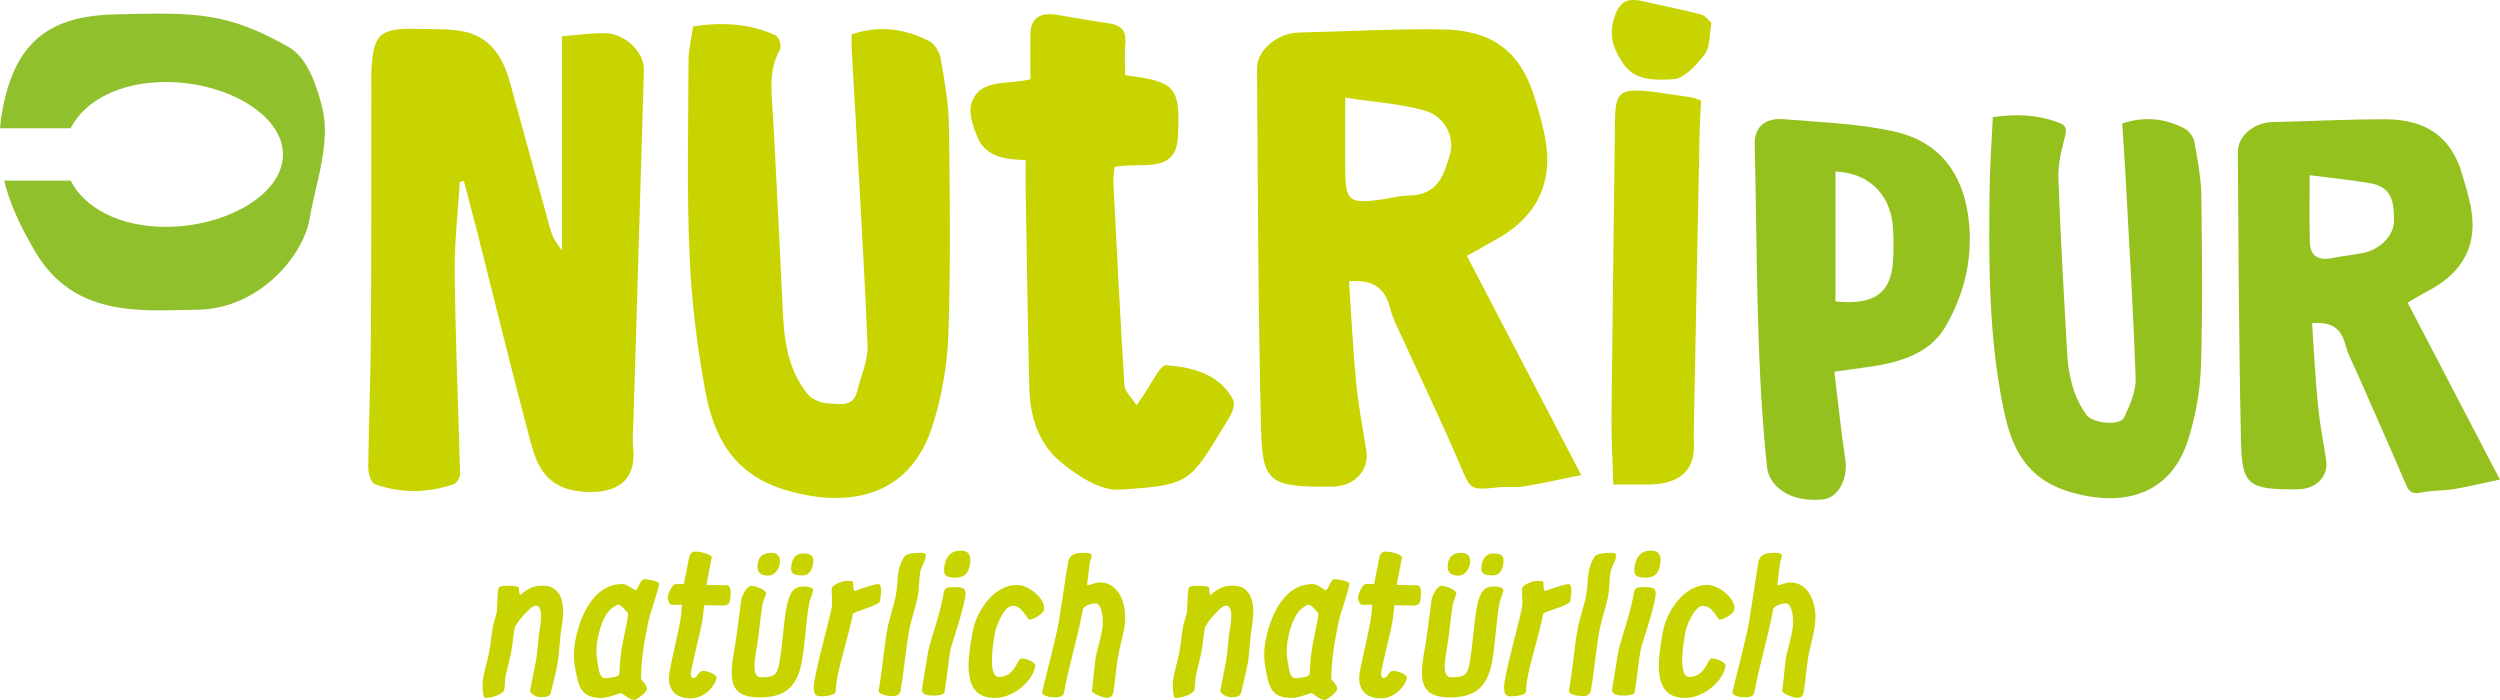
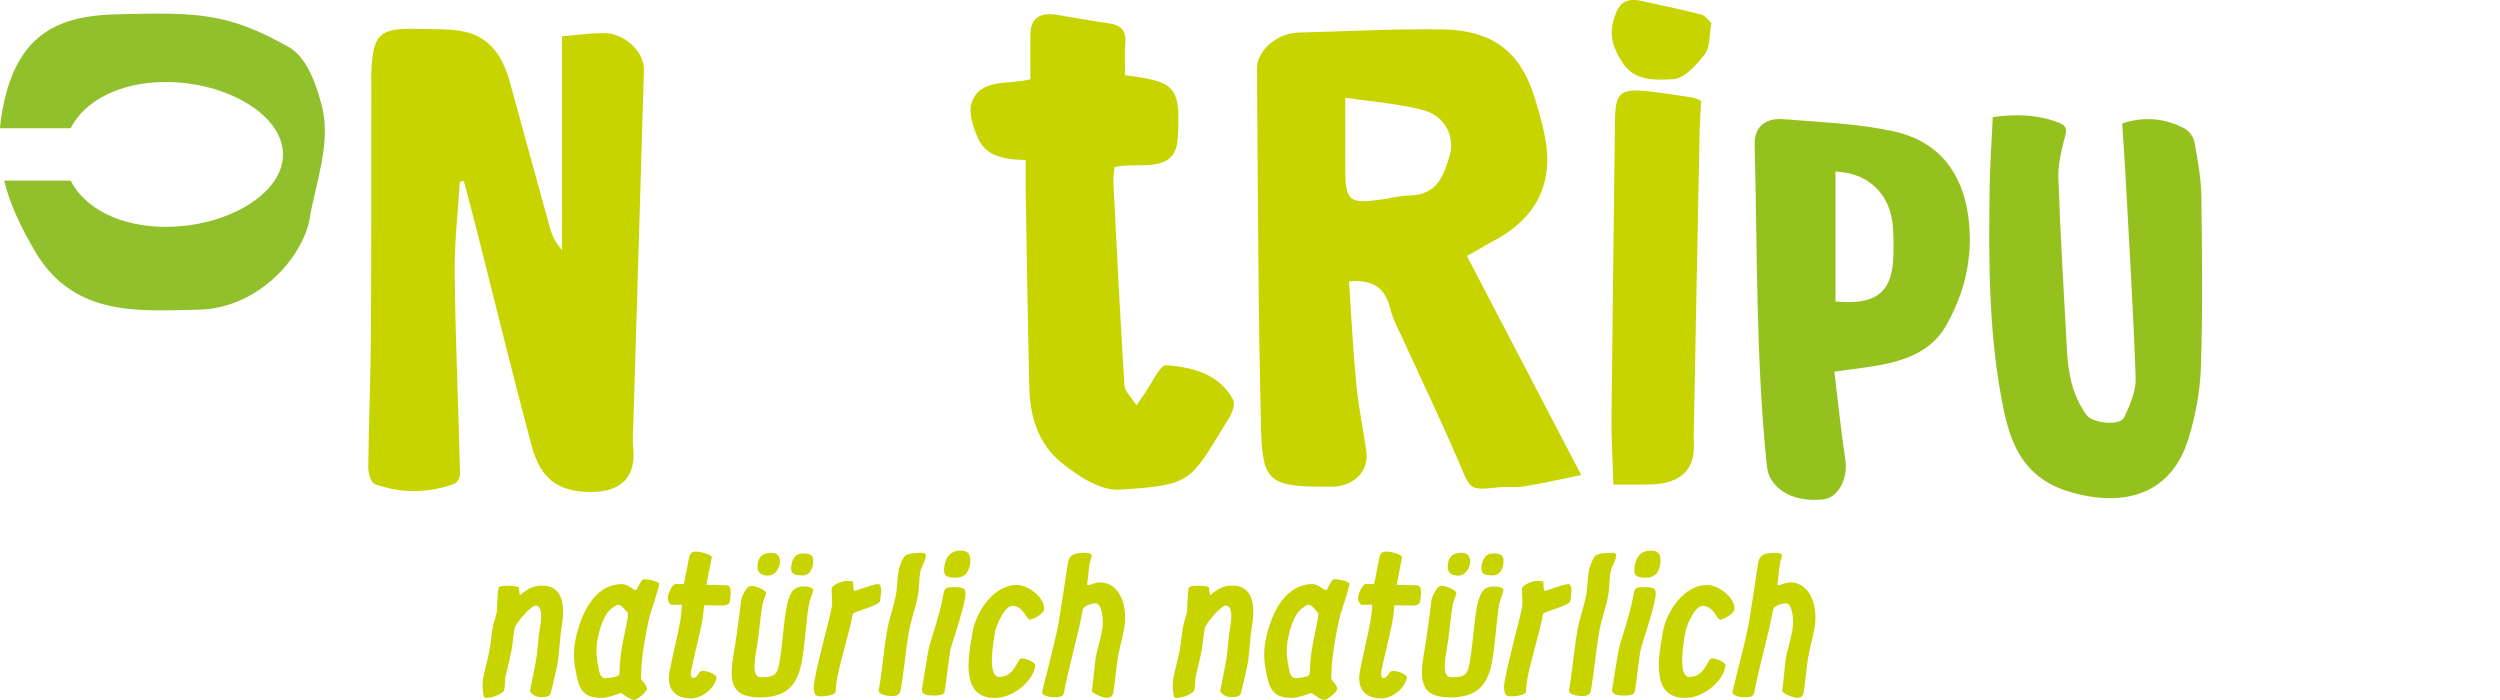
<svg xmlns="http://www.w3.org/2000/svg" id="Ebene_2" data-name="Ebene 2" viewBox="0 0 228.02 63.84">
  <defs>
    <style>      .cls-1 {        fill: #91c02d;      }      .cls-2 {        fill: #c8d400;      }      .cls-3 {        fill: #95c11f;      }    </style>
  </defs>
  <g id="original">
    <g>
      <g>
-         <path class="cls-3" d="M219.6,27.61c2.77,5.3,5.5,10.54,8.41,16.13-1.47.31-2.81.64-4.18.87-.97.16-2,.1-2.96.31-.85.19-1.15-.07-1.43-.73-1.47-3.43-2.99-6.84-4.49-10.26-.37-.83-.82-1.65-1.04-2.52-.36-1.4-1.2-2.09-3.03-1.94.17,2.5.29,5.02.54,7.52.16,1.65.48,3.29.74,4.94.24,1.5-.88,2.68-2.58,2.7-4.49.03-5.09-.32-5.18-4.31-.2-8.83-.23-17.66-.29-26.48-.01-1.46,1.51-2.67,3.15-2.71,3.44-.07,6.88-.26,10.32-.25,3.74.01,5.98,1.64,6.97,4.95.3,1,.6,2,.8,3.01.66,3.38-.59,5.99-3.94,7.72-.56.29-1.09.62-1.83,1.05M210.66,15.98c0,2.28-.04,4.21.02,6.13.03,1.14.67,1.71,2.03,1.43.92-.19,1.87-.28,2.79-.46,1.58-.31,2.9-1.62,2.86-3.05-.04-1.36-.07-2.92-2.05-3.29-1.77-.33-3.59-.49-5.64-.76" />
        <path class="cls-3" d="M193.56,11.26c2.12-.69,3.96-.44,5.67.45.44.23.84.79.92,1.25.3,1.64.61,3.3.63,4.95.07,5.18.13,10.37-.04,15.55-.07,2.22-.49,4.49-1.16,6.63-1.53,4.88-5.66,6.24-10.68,4.81-4.13-1.18-5.42-4.11-6.12-7.41-1.42-6.72-1.4-13.53-1.31-20.33.03-2.15.19-4.3.29-6.48,2.21-.31,4.15-.22,6.04.52.73.28.7.63.54,1.27-.32,1.24-.65,2.54-.6,3.8.19,5.27.5,10.54.79,15.8.11,2.04.51,4.01,1.77,5.77.56.78,3.08,1.04,3.45.22.52-1.13,1.08-2.38,1.04-3.56-.22-6.31-.61-12.6-.95-18.91-.08-1.43-.19-2.87-.28-4.34" />
        <path class="cls-3" d="M167.31,33.9c.33,2.7.6,5.38,1,8.03.26,1.73-.65,3.48-2.03,3.62-3.1.32-4.94-1.24-5.12-2.99-1.02-9.78-.87-19.59-1.12-29.39-.04-1.55.92-2.44,2.65-2.3,3.36.28,6.78.4,10.03,1.11,4.24.93,6.25,3.89,6.79,7.67.5,3.56-.22,6.94-2.06,10.13-1.1,1.9-2.98,2.83-5.13,3.34-1.48.35-3.02.48-5,.78M167.41,27.5c3.56.33,5.03-.74,5.25-3.65.07-.98.05-1.98,0-2.97-.12-2.63-1.7-5.05-5.25-5.24v11.86Z" />
        <path class="cls-2" d="M133.79,23.34c3.46,6.63,6.84,13.1,10.43,19.99-1.87.38-3.55.76-5.25,1.04-.72.12-1.48,0-2.22.07-2.72.29-2.6.26-3.61-2.1-1.61-3.78-3.4-7.5-5.11-11.24-.44-.98-.98-1.94-1.23-2.96-.43-1.69-1.35-2.68-3.76-2.48.21,3.09.36,6.23.66,9.35.2,2.04.61,4.07.92,6.11.27,1.8-1.1,3.24-3.09,3.27-.06,0-.12,0-.19,0-5.5.03-6.2-.34-6.32-5.23-.27-10.97-.29-21.94-.37-32.91-.01-1.71,1.91-3.24,3.78-3.28,4.38-.1,8.76-.36,13.13-.29,4.49.07,7.04,1.97,8.34,6.01.4,1.23.75,2.47,1,3.73.84,4.23-.68,7.52-4.91,9.68-.37.19-.72.42-1.09.63-.31.17-.62.34-1.12.61M122.7,8.9c0,2.56-.02,4.66,0,6.76.04,2.7.4,2.96,3.41,2.52.79-.12,1.57-.33,2.36-.34,2.7-.03,3.22-1.92,3.75-3.64.52-1.72-.43-3.59-2.3-4.12-2.18-.62-4.52-.76-7.22-1.17" />
        <path class="cls-2" d="M41.94,16.59c-.17,2.77-.5,5.55-.47,8.32.07,6.11.34,12.23.49,18.34,0,.31-.28.8-.57.9-2.38.84-4.82.86-7.19.01-.38-.14-.61-1-.61-1.53.04-4.01.21-8.02.24-12.03.05-7.63.03-15.25.04-22.88,0-.39-.01-.78,0-1.17.16-3.52.73-4.04,4.54-3.91,1.54.05,3.2-.06,4.57.42,2.12.75,3.02,2.59,3.55,4.52,1.22,4.41,2.41,8.83,3.64,13.24.19.69.52,1.35,1.09,1.99V3.31c1.42-.11,2.63-.3,3.85-.29,1.87,0,3.67,1.72,3.62,3.39-.3,10.47-.63,20.94-.94,31.41-.03,1.06-.13,2.12-.03,3.17.26,2.82-1.48,4.1-4.6,3.86-3.37-.27-4.2-2.39-4.8-4.67-1.71-6.43-3.28-12.88-4.91-19.32-.37-1.45-.76-2.9-1.14-4.35-.13.03-.26.05-.39.08" />
-         <path class="cls-2" d="M77.67,3.14c2.56-.88,4.88-.5,7.05.59.53.27.97,1.01,1.07,1.59.36,2.03.73,4.08.76,6.13.09,6.35.16,12.71-.05,19.06-.1,2.81-.6,5.67-1.46,8.37-1.89,5.88-6.84,7.64-13.1,5.9-5.1-1.41-6.85-5.01-7.61-9.12-.76-4.11-1.27-8.28-1.44-12.44-.25-5.9-.11-11.81-.09-17.71,0-.99.26-1.99.42-3.1,2.61-.4,5.14-.29,7.52.82.32.15.57.99.4,1.3-1.08,1.91-.76,3.89-.65,5.89.35,6.07.62,12.14.92,18.2.13,2.58.5,5.12,2.21,7.28.37.47,1.2.86,1.83.88.99.04,2.35.43,2.71-1.03.35-1.43,1.03-2.87.97-4.29-.39-9.02-.95-18.03-1.45-27.05-.02-.43,0-.87,0-1.28" />
        <path class="cls-2" d="M102.61,6.86c4.61.59,5.07.98,4.82,5.69-.19,3.42-3.49,2.18-5.77,2.68-.04.45-.14.94-.11,1.42.31,6.17.62,12.34,1.01,18.5.03.55.63,1.07,1.1,1.82.38-.55.5-.74.63-.92.7-.96,1.49-2.78,2.1-2.74,2.42.18,4.87.84,6.07,3.14.15.29.06.75-.07,1.09-.18.47-.49.89-.75,1.33-3.14,5.17-3.13,5.39-9.57,5.79-1.72.11-3.85-1.3-5.3-2.5-2.12-1.74-2.83-4.25-2.89-6.83-.14-6.01-.23-12.01-.33-18.02-.01-.83,0-1.66,0-2.72-1.84-.01-3.65-.31-4.37-2.02-.42-1-.87-2.26-.56-3.19.76-2.28,3.35-1.62,5.36-2.15,0-1.37-.02-2.74,0-4.12.03-1.42.85-2.02,2.41-1.76,1.57.26,3.13.55,4.71.77,1.23.17,1.64.75,1.54,1.83-.09.93-.02,1.87-.02,2.9" />
        <path class="cls-2" d="M147.15,44.21c-.06-2.2-.19-4.23-.17-6.26.09-8.96.22-17.93.32-26.89.03-2.69.44-3.04,3.43-2.69,1.22.15,2.44.34,3.65.53.23.04.44.16.78.28-.05.95-.12,1.88-.14,2.82-.19,9.29-.36,18.58-.54,27.87,0,.11,0,.22.01.33q.29,3.99-4.21,3.99h-3.13Z" />
        <path class="cls-2" d="M156.1,2.1c-.22,1.16-.11,2.2-.62,2.86-.73.95-1.88,2.23-2.9,2.27-1.51.06-3.45.23-4.57-1.48-.85-1.31-1.29-2.44-.81-4.02.43-1.45,1.05-1.99,2.64-1.62,1.77.41,3.56.75,5.31,1.21.41.11.7.57.95.78" />
        <path class="cls-2" d="M51.22,57.29c-.17.94-.22,2.38-.33,3.03-.16.91-.58,2.56-.65,2.87-.07.31-.36.4-.96.4-.36,0-.97-.36-.93-.6l.51-2.6c.19-.98.2-2.09.37-3.03.24-1.34.14-2.12-.37-2.12s-1.86,1.72-1.92,2.03c-.12.69-.17,1.36-.29,2.05-.11.64-.51,2.2-.56,2.45-.04.25-.01.69-.1,1.16-.05.27-.93.73-1.71.73-.29,0-.3-1.29-.21-1.8.16-.91.42-1.65.58-2.56.12-.67.16-1.34.28-2.01.09-.49.36-1.31.38-1.45.03-.15.04-1.56.14-2.12.05-.27.23-.29.99-.29.4,0,.79.05.88.16.02.2.03.45.1.69.61-.47,1.08-.87,2.02-.87,2.12,0,2.06,2.23,1.77,3.88ZM60.13,53.26c-.04.22-.44,1.65-.68,2.31-.25.73-.39,1.4-.71,3.23-.17.96-.35,3.05-.24,3.19.12.15.55.58.5.87-.06.33-.95.98-1.12.98-.53,0-1.07-.62-1.23-.62-.18,0-1.17.44-1.75.44-1.45,0-1.99-.56-2.27-1.87-.24-1.03-.39-2.03-.19-3.18.38-2.16,1.57-5.34,4.33-5.34.45,0,1.04.56,1.21.56s.45-1,.74-1c.51,0,1.43.22,1.4.42ZM55.78,55.49c-.81.67-1.14,2.07-1.3,2.96-.15.85-.06,1.69.09,2.38.08.38.15,1.02.64,1.02.44,0,1.24-.13,1.28-.36.04-.24-.02-1.02.27-2.67.11-.6.36-1.74.43-2.12.03-.18.13-.73.07-.8-.28-.27-.56-.74-.89-.74-.15,0-.46.24-.59.34ZM64.09,61.19c.58,0,1.31.4,1.27.62-.17.94-1.29,1.89-2.33,1.89-1.74,0-2.19-1.16-1.97-2.4.2-1.14.77-3.45.99-4.68.06-.34.11-.89.15-1.46h-.96c-.18-.01-.37-.5-.34-.69.08-.44.43-1.2.72-1.2h.76s0-.02,0-.04c.11-.64.34-1.63.45-2.27.1-.58.33-.65.68-.65.49,0,1.45.31,1.41.53-.08.43-.41,2.04-.49,2.5.79.02,1.52.04,1.83.04.44,0,.45.62.3,1.49-.03.18-.19.36-.7.36-.37,0-.97-.01-1.64-.03-.04.49-.09.97-.17,1.46-.18,1.03-.83,3.5-1.02,4.56-.07.38.05.62.16.62.49,0,.46-.65.9-.65h0ZM69.87,54.13c-.04.22-.27.69-.33,1.03-.2,1.16-.31,2.69-.51,3.85-.21,1.22-.49,2.76.37,2.76,1.34,0,1.5-.25,1.71-1.47.26-1.51.34-3.3.61-4.81.11-.62.29-1.32.68-1.71.22-.2.52-.29.85-.29.69,0,.95.2.92.34-.07.42-.31.83-.38,1.25-.26,1.45-.38,3.72-.64,5.17-.38,2.14-1.3,3.36-3.84,3.36-3.05,0-2.76-1.96-2.27-4.74.14-.78.57-4.17.57-4.17.06-.34.48-1.27.91-1.27.4,0,1.4.4,1.35.69ZM71.11,51.45c-.1.54-.48,1.05-1.07,1.05-.74,0-1.06-.38-.92-1.14.12-.71.6-.94,1.26-.94.62,0,.84.47.74,1.03ZM74.13,51.57c-.08.45-.38.91-.9.91-.8,0-1.2-.11-1.04-1,.1-.54.41-1,1.01-1,.85,0,1.09.22.93,1.09ZM77.81,53.17c0,.15,0,.47.11.74.07,0,1.73-.64,2.18-.64.42,0,.22,1.22.16,1.56-.07.42-2.43.94-2.48,1.18-.31,1.76-1.13,4.17-1.44,5.94-.08.44-.1.98-.13,1.18-.04.2-.67.38-1.39.38-.18,0-.39-.04-.49-.22-.15-.27-.12-.78-.06-1.11.41-2.32,1.38-5.59,1.6-6.84.08-.44-.05-1.45-.01-1.67.06-.36,1.03-.69,1.34-.69.53,0,.63.04.62.18ZM84.41,50.92c-.04.22-.41.87-.48,1.27-.12.69-.08,1.38-.2,2.07-.19,1.11-.63,2.21-.82,3.32-.32,1.8-.45,3.58-.76,5.37-.07.4-.37.54-.73.54-.33,0-1.35-.09-1.27-.54.32-1.83.45-3.67.77-5.5.19-1.09.62-2.18.81-3.27.12-.67.09-1.33.21-2,.11-.65.4-1.25.58-1.45.18-.2.69-.31,1.49-.31.45,0,.47.11.4.49ZM88.05,54.42c-.29,1.65-1.27,4.34-1.38,4.94-.18,1.02-.33,2.69-.51,3.7-.04.25-.28.38-1.03.38-.45,0-1.14-.04-1.03-.65.2-1.14.36-2.27.56-3.41.13-.73,1.05-3.29,1.34-4.92.14-.82.16-.91,1.01-.91.8,0,1.17.07,1.03.87ZM88.45,51.55c-.11.64-.44,1.14-1.29,1.14s-1.18-.18-1.02-1.09c.15-.85.59-1.38,1.5-1.38.83,0,.95.6.82,1.33ZM95.22,55.62c-.06.36-.97.89-1.3.89-.29,0-.6-1.25-1.58-1.25-.73,0-1.47,1.78-1.58,2.38-.17.96-.72,4.1.37,4.1,1.45,0,1.66-1.69,2.02-1.69.44,0,1.34.33,1.27.71-.26,1.49-2.09,2.9-3.67,2.9-3.1,0-2.49-3.5-2.04-6.04.34-1.91,1.97-4.27,4.02-4.27,1.14,0,2.66,1.29,2.49,2.27ZM99.57,50.7c-.03.15-.14.47-.17.64-.09.49-.17,1.47-.25,1.96-.01.07.06.07.17.07.09,0,.57-.25,1.01-.25,1.76,0,2.57,2.09,2.21,4.17-.15.87-.41,1.72-.57,2.6-.16.91-.26,2.32-.42,3.23-.06.33-.18.53-.66.53-.25,0-1.34-.42-1.3-.65.11-.65.24-2.4.35-3.05.11-.6.44-1.65.58-2.47.19-1.05-.04-2.45-.59-2.45-.44,0-1.12.27-1.17.56-.42,2.4-1.29,5.19-1.71,7.57-.07.4-.48.44-.89.44s-1.15-.15-1.1-.47c.12-.69,1.18-4.56,1.51-6.41.1-.54.15-1.07.25-1.62.23-1.31.36-2.49.6-3.83.11-.64.6-.85,1.4-.85.64,0,.78.13.75.29ZM114.17,57.29c-.17.94-.22,2.38-.33,3.03-.16.91-.58,2.56-.65,2.87-.07.31-.36.4-.96.4-.36,0-.97-.36-.93-.6l.51-2.6c.19-.98.2-2.09.37-3.03.24-1.34.14-2.12-.37-2.12s-1.86,1.72-1.92,2.03c-.12.69-.17,1.36-.29,2.05-.11.64-.51,2.2-.56,2.45-.04.25-.01.69-.1,1.16-.05.27-.93.73-1.71.73-.29,0-.3-1.29-.21-1.8.16-.91.42-1.65.58-2.56.12-.67.16-1.34.28-2.01.09-.49.36-1.31.38-1.45.03-.15.04-1.56.14-2.12.05-.27.23-.29.99-.29.4,0,.79.05.88.16.02.2.03.45.1.69.61-.47,1.08-.87,2.02-.87,2.12,0,2.06,2.23,1.77,3.88ZM123.09,53.26c-.04.22-.44,1.65-.68,2.31-.25.73-.39,1.4-.71,3.23-.17.96-.35,3.05-.24,3.19.12.15.55.58.5.87-.06.33-.95.98-1.12.98-.53,0-1.07-.62-1.23-.62-.18,0-1.17.44-1.75.44-1.45,0-1.99-.56-2.27-1.87-.24-1.03-.39-2.03-.19-3.18.38-2.16,1.57-5.34,4.33-5.34.45,0,1.04.56,1.21.56s.45-1,.74-1c.51,0,1.43.22,1.4.42ZM118.74,55.49c-.81.67-1.14,2.07-1.3,2.96-.15.85-.06,1.69.09,2.38.08.38.15,1.02.64,1.02.44,0,1.24-.13,1.28-.36s-.02-1.02.27-2.67c.11-.6.36-1.74.43-2.12.03-.18.13-.73.07-.8-.28-.27-.56-.74-.89-.74-.15,0-.46.24-.59.34ZM127.05,61.19c.58,0,1.31.4,1.27.62-.17.94-1.29,1.89-2.33,1.89-1.74,0-2.19-1.16-1.97-2.4.2-1.14.77-3.45.99-4.68.06-.34.11-.89.15-1.46h-.96c-.18-.01-.37-.5-.34-.69.08-.44.43-1.2.72-1.2h.76s0-.02,0-.04c.11-.64.34-1.63.45-2.27.1-.58.33-.65.68-.65.49,0,1.45.31,1.41.53-.08.43-.41,2.04-.49,2.5.79.02,1.52.04,1.83.04.44,0,.45.62.3,1.49-.03.18-.19.36-.7.36-.37,0-.97-.01-1.64-.03-.04.49-.09.97-.17,1.46-.18,1.03-.83,3.5-1.02,4.56-.07.38.05.62.16.62.49,0,.46-.65.9-.65h0ZM132.83,54.13c-.04.22-.27.69-.33,1.03-.2,1.16-.31,2.69-.51,3.85-.21,1.22-.49,2.76.37,2.76,1.34,0,1.5-.25,1.71-1.47.26-1.51.35-3.3.61-4.81.11-.62.29-1.32.68-1.71.22-.2.52-.29.85-.29.69,0,.94.2.92.34-.07.42-.31.83-.38,1.25-.26,1.45-.38,3.72-.64,5.17-.38,2.14-1.3,3.36-3.84,3.36-3.05,0-2.76-1.96-2.27-4.74.14-.78.57-4.17.57-4.17.06-.34.48-1.27.91-1.27.4,0,1.4.4,1.35.69ZM134.06,51.45c-.1.54-.48,1.05-1.07,1.05-.74,0-1.06-.38-.92-1.14.12-.71.6-.94,1.26-.94.62,0,.84.47.74,1.03ZM137.09,51.57c-.08.45-.38.91-.9.91-.8,0-1.2-.11-1.04-1,.1-.54.41-1,1.01-1,.85,0,1.09.22.93,1.09ZM140.77,53.17c0,.15,0,.47.11.74.07,0,1.73-.64,2.18-.64.42,0,.22,1.22.16,1.56-.07.42-2.43.94-2.48,1.18-.31,1.76-1.13,4.17-1.44,5.94-.08.44-.1.98-.13,1.18-.04.2-.67.38-1.39.38-.18,0-.39-.04-.49-.22-.15-.27-.12-.78-.06-1.11.41-2.32,1.38-5.59,1.6-6.84.08-.44-.05-1.45-.01-1.67.06-.36,1.03-.69,1.34-.69.53,0,.63.04.62.18ZM147.37,50.92c-.04.22-.41.87-.48,1.27-.12.69-.08,1.38-.2,2.07-.19,1.11-.63,2.21-.82,3.32-.32,1.8-.45,3.58-.76,5.37-.07.4-.37.54-.73.54-.33,0-1.35-.09-1.27-.54.32-1.83.45-3.67.77-5.5.19-1.09.62-2.18.81-3.27.12-.67.09-1.33.21-2,.11-.65.4-1.25.58-1.45.18-.2.69-.31,1.49-.31.45,0,.47.11.4.49ZM151,54.42c-.29,1.65-1.27,4.34-1.38,4.94-.18,1.02-.33,2.69-.51,3.7-.04.25-.28.38-1.03.38-.45,0-1.14-.04-1.03-.65.2-1.14.36-2.27.56-3.41.13-.73,1.05-3.29,1.34-4.92.14-.82.16-.91,1.01-.91.8,0,1.17.07,1.03.87ZM151.41,51.55c-.11.64-.44,1.14-1.29,1.14s-1.18-.18-1.02-1.09c.15-.85.59-1.38,1.49-1.38.84,0,.95.6.82,1.33ZM158.18,55.62c-.06.36-.97.89-1.3.89-.29,0-.6-1.25-1.58-1.25-.73,0-1.47,1.78-1.58,2.38-.17.96-.72,4.1.37,4.1,1.45,0,1.66-1.69,2.02-1.69.44,0,1.34.33,1.27.71-.26,1.49-2.09,2.9-3.67,2.9-3.1,0-2.49-3.5-2.04-6.04.34-1.91,1.97-4.27,4.02-4.27,1.14,0,2.66,1.29,2.49,2.27ZM162.53,50.7c-.03.15-.14.47-.17.64-.09.49-.17,1.47-.25,1.96-.01.07.06.07.17.07.09,0,.57-.25,1.01-.25,1.76,0,2.57,2.09,2.21,4.17-.15.87-.41,1.72-.57,2.6-.16.91-.26,2.32-.42,3.23-.06.33-.18.53-.66.53-.25,0-1.34-.42-1.3-.65.11-.65.24-2.4.35-3.05.11-.6.44-1.65.58-2.47.19-1.05-.04-2.45-.59-2.45-.44,0-1.12.27-1.17.56-.42,2.4-1.29,5.19-1.71,7.57-.07.4-.48.44-.89.44s-1.15-.15-1.1-.47c.12-.69,1.18-4.56,1.51-6.41.1-.54.15-1.07.25-1.62.23-1.31.36-2.49.6-3.83.11-.64.6-.85,1.4-.85.64,0,.78.13.75.29Z" />
      </g>
      <path class="cls-1" d="M28.26,19.86c-.58,3.54-4.69,8.33-10.26,8.39-4.88.05-11.18.84-14.79-5.3-1.3-2.21-2.3-4.3-2.83-6.48h6.06c1.25,2.47,4.44,4.22,8.68,4.22,5.51,0,10.69-2.96,10.69-6.6s-5.18-6.61-10.69-6.61c-4.24,0-7.43,1.75-8.68,4.22H0c.08-1.01.27-2.08.57-3.2C1.98,3.3,5.16,1.44,10.5,1.31c7.48-.19,10.21-.19,15.83,2.98,1.19.68,2.25,2.24,3.06,5.52.82,3.28-.68,7.2-1.13,10.05Z" />
    </g>
  </g>
</svg>